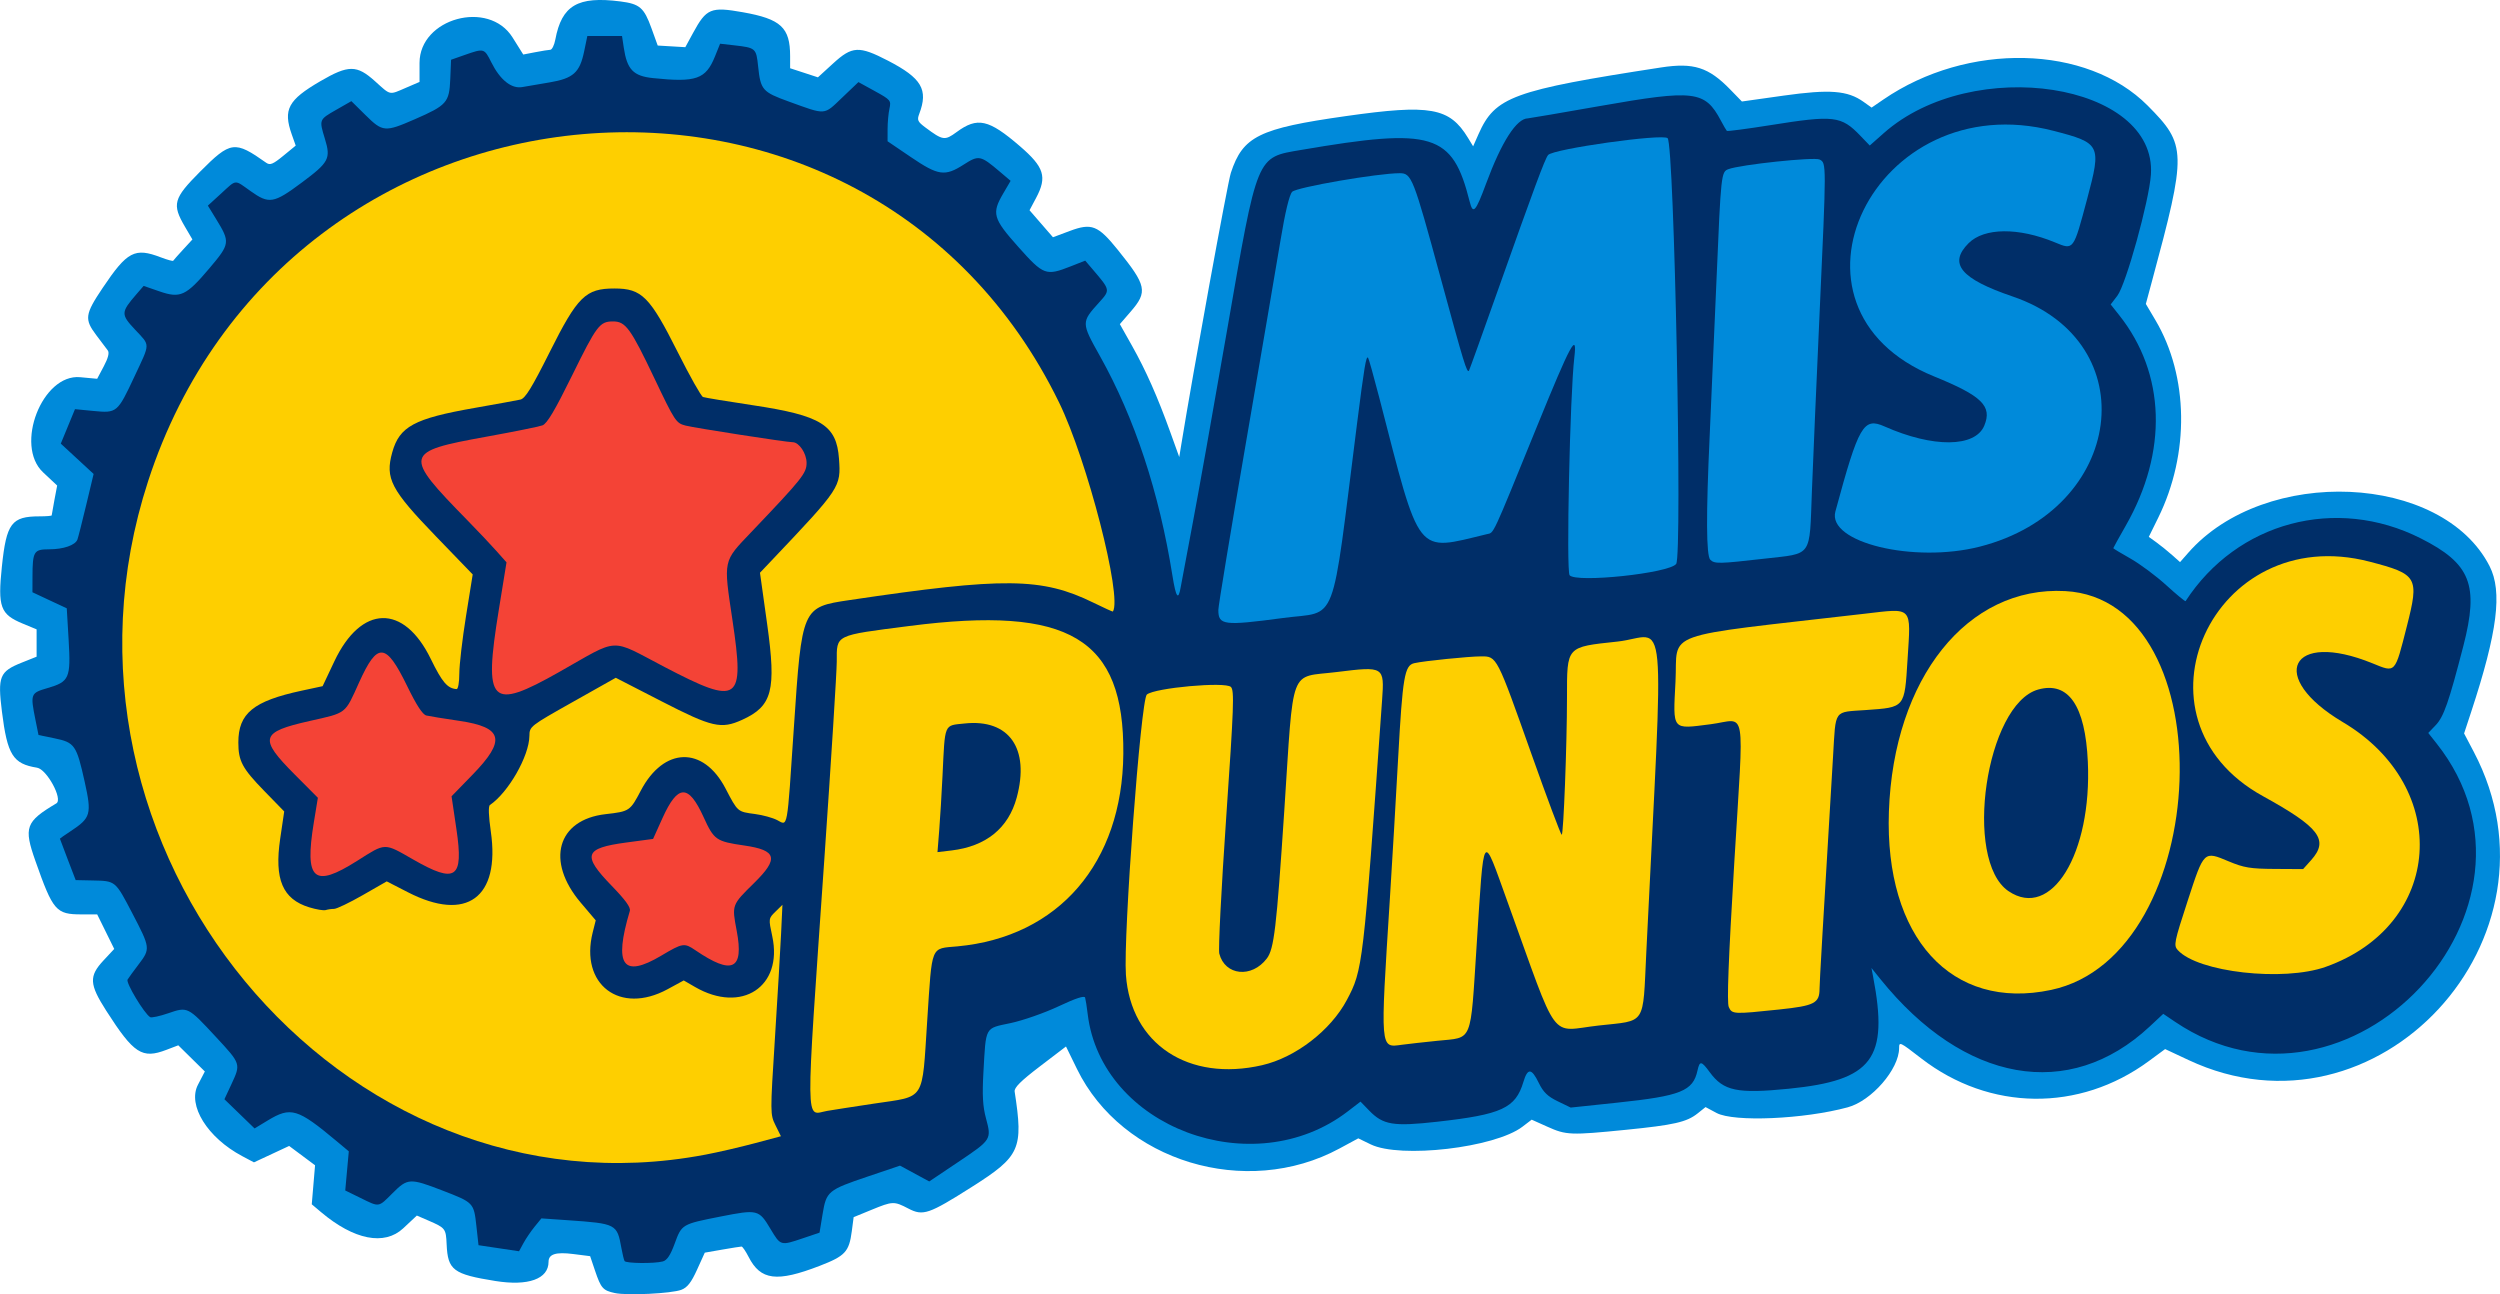
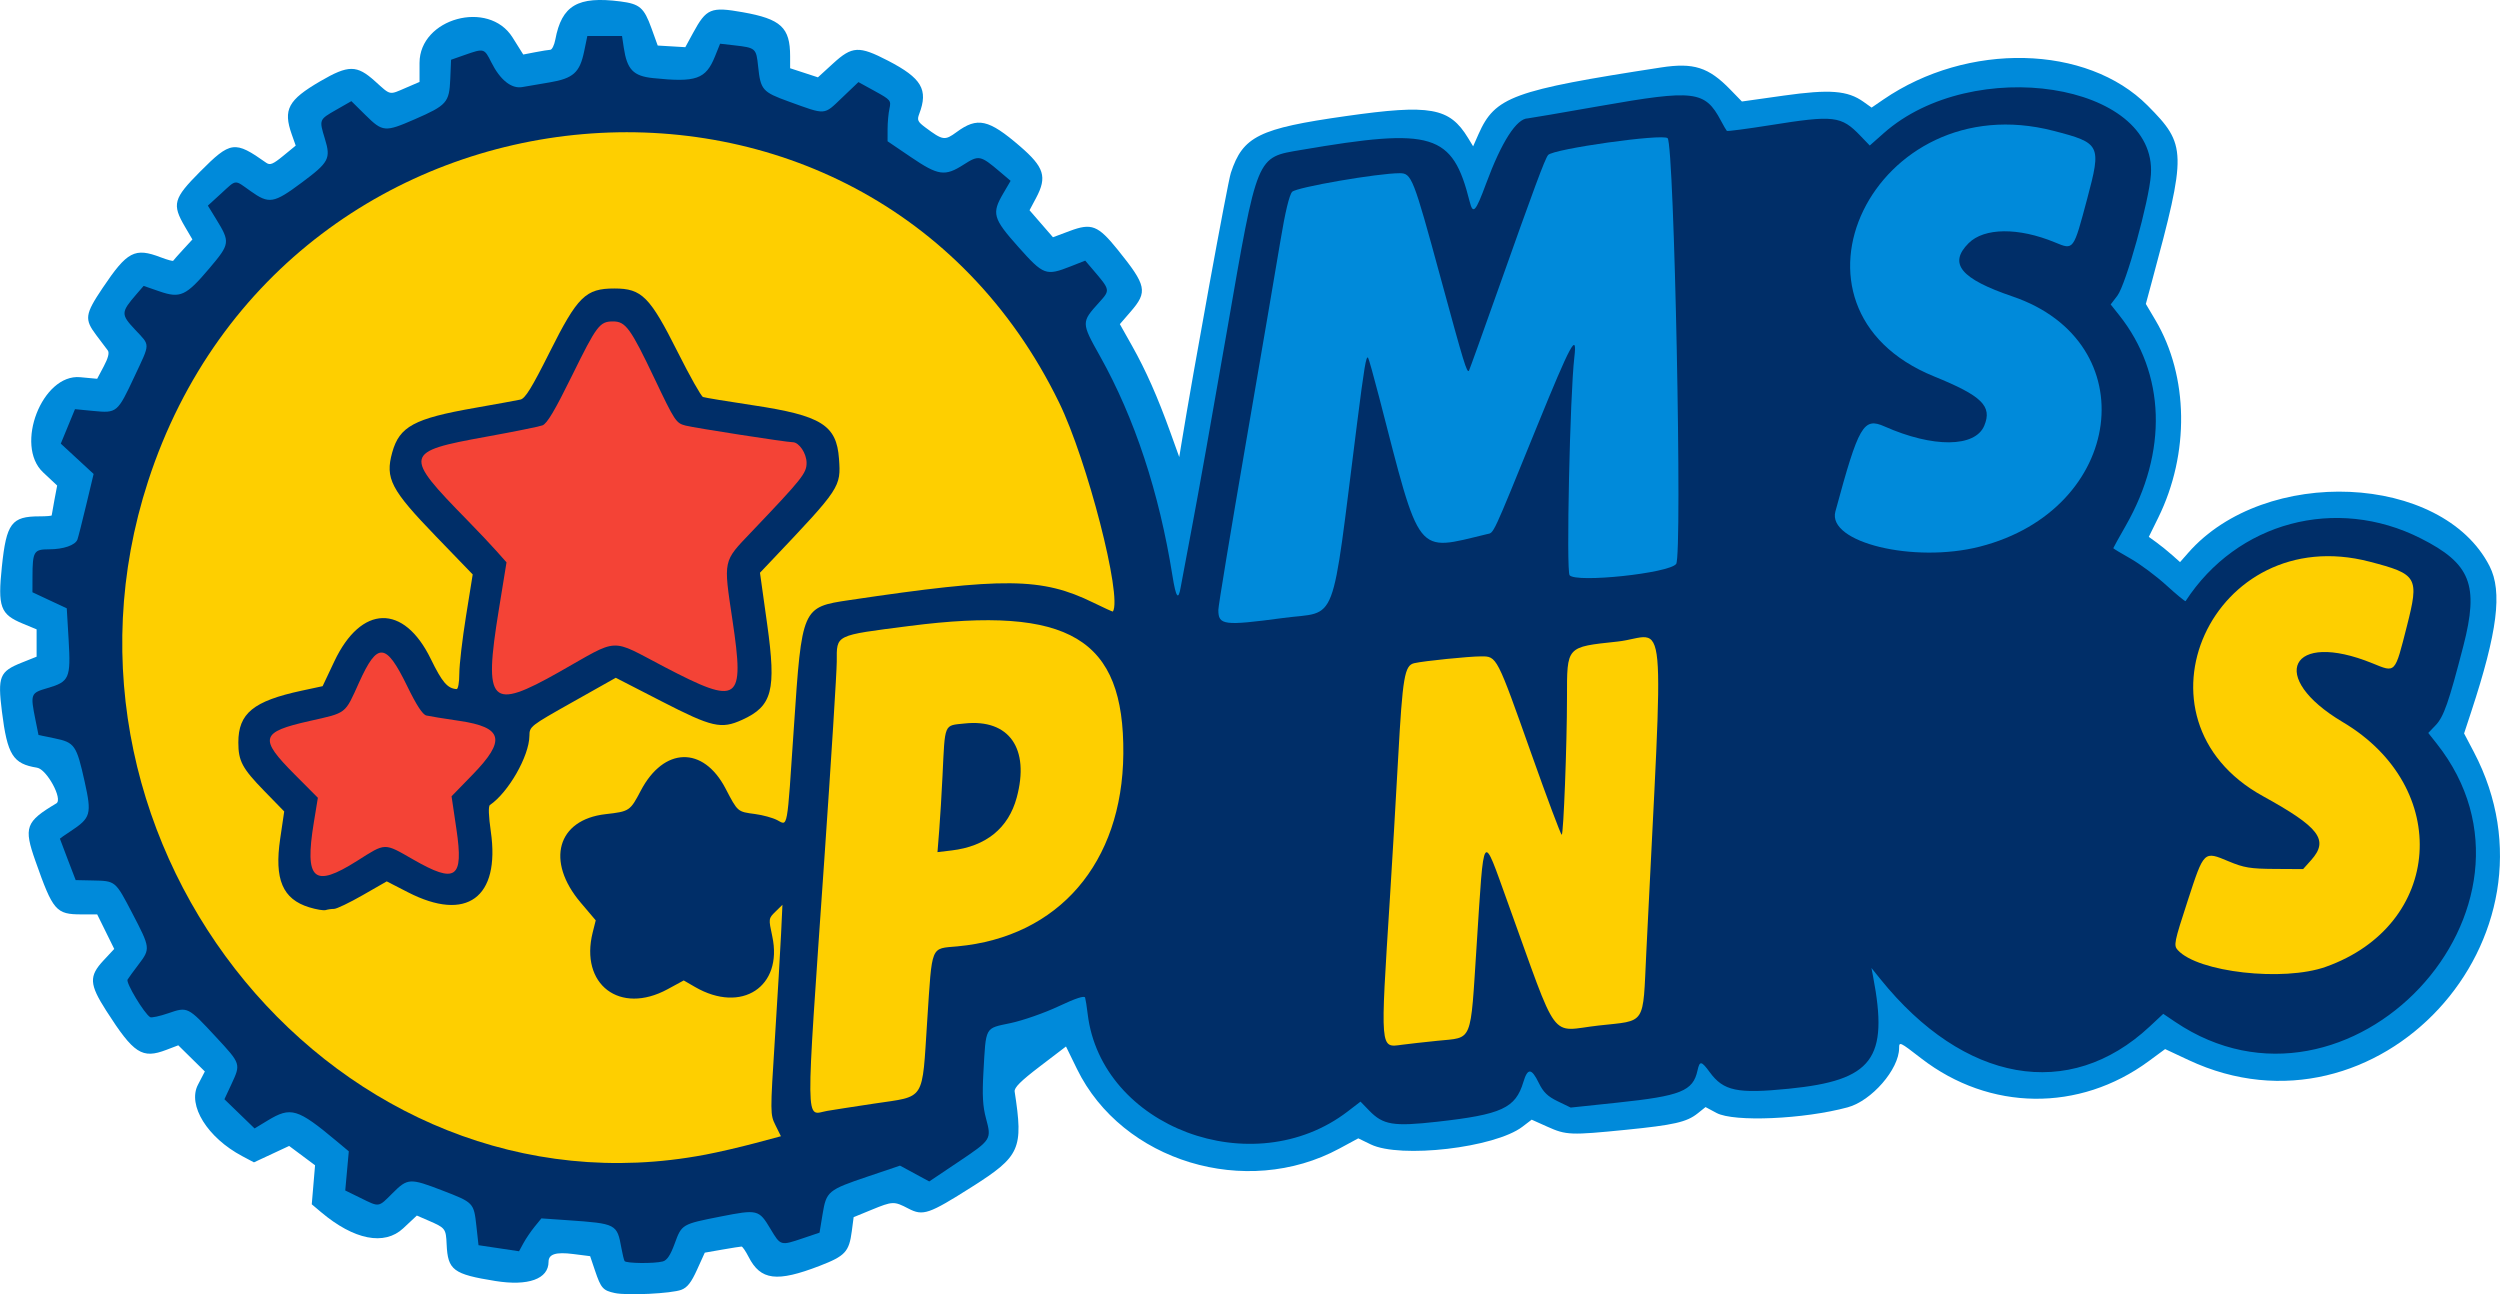
<svg xmlns="http://www.w3.org/2000/svg" xmlns:ns1="http://www.inkscape.org/namespaces/inkscape" xmlns:ns2="http://sodipodi.sourceforge.net/DTD/sodipodi-0.dtd" width="910.697" height="471.463" viewBox="0 0 240.955 124.741" version="1.1" id="svg1" xml:space="preserve" ns1:version="1.3.2 (091e20e, 2023-11-25, custom)" ns2:docname="logo-sin-fondo.svg" ns1:export-filename="logo.png" ns1:export-xdpi="96" ns1:export-ydpi="96">
  <ns2:namedview id="namedview1" pagecolor="#ffffff" bordercolor="#000000" borderopacity="0.25" ns1:showpageshadow="2" ns1:pageopacity="0.0" ns1:pagecheckerboard="0" ns1:deskcolor="#d1d1d1" ns1:document-units="px" ns1:zoom="0.52649411" ns1:cx="474.83912" ns1:cy="386.51904" ns1:window-width="1440" ns1:window-height="829" ns1:window-x="892" ns1:window-y="-8" ns1:window-maximized="1" ns1:current-layer="g41" />
  <defs id="defs1" />
  <g ns1:label="Capa 1" ns1:groupmode="layer" id="layer1" transform="translate(18.665,-86.046)">
    <g id="g41" transform="translate(1.005,-153.777)">
      <path style="fill:#008ada;fill-opacity:1" d="m 46.003,364.135 c 0.574,-0.219 0.953,-0.706 1.511,-1.936 l 0.745,-1.643 1.686,-0.294 c 0.927,-0.161 1.763,-0.294 1.857,-0.294 0.094,0 0.399,0.446 0.678,0.992 1.158,2.269 2.715,2.466 6.855,0.867 2.458,-0.949 2.834,-1.355 3.094,-3.342 l 0.177,-1.35 1.706,-0.7 c 2.061,-0.846 2.184,-0.851 3.569,-0.129 1.415,0.737 1.961,0.551 6.127,-2.091 4.657,-2.953 4.969,-3.649 4.117,-9.181 -0.058,-0.379 0.579,-1.016 2.434,-2.431 l 2.514,-1.918 1.058,2.166 c 4.355,8.915 16.289,12.535 25.292,7.672 l 1.822,-0.984 1.201,0.583 c 2.85,1.385 11.963,0.324 14.618,-1.702 l 0.893,-0.681 1.536,0.689 c 1.791,0.804 2.228,0.82 7.531,0.29 4.655,-0.466 5.876,-0.744 6.924,-1.58 l 0.767,-0.612 1.061,0.568 c 1.669,0.894 8.418,0.603 12.642,-0.545 2.303,-0.626 4.941,-3.662 4.953,-5.7 0.004,-0.649 0.041,-0.632 2.141,0.991 6.578,5.082 15.227,5.185 21.916,0.261 l 1.582,-1.165 2.267,1.062 c 18.163,8.512 36.916,-11.754 27.485,-29.702 l -0.937,-1.783 0.679,-2.063 c 2.542,-7.73 3.031,-11.603 1.775,-14.062 -4.569,-8.948 -21.647,-9.706 -29.038,-1.289 l -0.792,0.902 -0.772,-0.686 c -0.425,-0.378 -1.103,-0.925 -1.506,-1.217 l -0.734,-0.531 0.911,-1.85 c 3.034,-6.162 2.929,-13.626 -0.268,-19.03 l -0.928,-1.569 0.576,-2.135 c 3.383,-12.535 3.367,-13.185 -0.4,-16.98 -5.847,-5.889 -17.362,-6.152 -25.479,-0.583 l -1.128,0.774 -0.782,-0.557 c -1.533,-1.092 -3.251,-1.225 -7.7,-0.598 l -4.02,0.567 -1.12,-1.153 c -2.093,-2.153 -3.532,-2.612 -6.674,-2.128 -14.302,2.203 -15.997,2.823 -17.594,6.433 l -0.516,1.167 -0.495,-0.814 c -1.78,-2.926 -3.622,-3.256 -11.758,-2.1 -8.402,1.193 -9.938,1.95 -11.099,5.474 -0.311,0.943 -3.635,19.166 -4.781,26.211 l -0.192,1.179 -0.852,-2.369 c -1.233,-3.428 -2.361,-5.975 -3.698,-8.353 l -1.175,-2.089 1.043,-1.205 c 1.663,-1.921 1.54,-2.508 -1.255,-5.972 -1.895,-2.349 -2.511,-2.59 -4.614,-1.803 l -1.621,0.606 -1.129,-1.301 -1.129,-1.301 0.633,-1.189 c 1.08,-2.029 0.787,-2.965 -1.56,-4.986 -3.018,-2.599 -4.091,-2.838 -6.104,-1.358 -1.138,0.837 -1.322,0.81 -3.005,-0.445 -0.746,-0.556 -0.819,-0.718 -0.595,-1.307 0.891,-2.343 0.242,-3.448 -3.014,-5.133 -2.795,-1.446 -3.447,-1.413 -5.291,0.273 l -1.459,1.334 -1.34,-0.438 -1.34,-0.438 v -1.169 c 0,-2.759 -0.885,-3.578 -4.569,-4.231 -3.073,-0.545 -3.5,-0.367 -4.781,1.989 l -0.751,1.381 -1.33,-0.079 -1.33,-0.079 -0.604,-1.671 c -0.718,-1.987 -1.13,-2.342 -2.997,-2.581 -4.111,-0.526 -5.649,0.376 -6.268,3.676 -0.1,0.535 -0.318,0.978 -0.484,0.984 -0.166,0.006 -0.82,0.112 -1.454,0.234 l -1.153,0.223 -1.034,-1.649 c -2.302,-3.672 -8.963,-1.845 -8.963,2.459 v 1.832 l -1.306,0.562 c -1.659,0.714 -1.439,0.76 -2.983,-0.629 -1.764,-1.586 -2.556,-1.586 -5.28,8.8e-4 -3.099,1.806 -3.593,2.725 -2.748,5.119 l 0.383,1.085 -1.199,0.983 c -0.992,0.813 -1.275,0.929 -1.64,0.672 -3.056,-2.158 -3.431,-2.106 -6.396,0.874 -2.555,2.568 -2.707,3.125 -1.445,5.28 l 0.724,1.235 -0.895,0.972 c -0.492,0.535 -0.922,1.02 -0.955,1.079 -0.033,0.059 -0.573,-0.088 -1.199,-0.328 -2.512,-0.959 -3.233,-0.579 -5.602,2.949 -1.711,2.548 -1.774,3.017 -0.613,4.554 0.473,0.626 0.971,1.287 1.108,1.471 0.166,0.223 0.037,0.731 -0.388,1.533 l -0.636,1.199 -1.638,-0.153 c -3.651,-0.341 -6.345,6.569 -3.575,9.169 l 1.357,1.274 -0.263,1.388 c -0.145,0.764 -0.263,1.432 -0.263,1.485 0,0.053 -0.528,0.096 -1.173,0.096 -2.701,0 -3.192,0.657 -3.629,4.85 -0.405,3.885 -0.148,4.591 1.995,5.48 l 1.353,0.561 v 1.317 1.317 l -1.446,0.579 c -2.126,0.852 -2.319,1.33 -1.896,4.716 0.521,4.175 1.059,5.034 3.383,5.405 0.946,0.151 2.516,3.05 1.862,3.439 -2.97,1.767 -3.164,2.301 -2.016,5.557 1.696,4.81 1.984,5.143 4.443,5.143 h 1.509 l 0.821,1.665 0.821,1.665 -1.029,1.103 c -1.421,1.524 -1.38,2.295 0.261,4.857 2.656,4.145 3.45,4.661 5.793,3.766 l 1.148,-0.438 1.28,1.261 1.28,1.261 -0.665,1.282 c -1.025,1.975 0.913,5.098 4.266,6.877 l 1.132,0.601 1.696,-0.791 1.696,-0.791 1.249,0.931 1.249,0.931 -0.159,1.881 -0.159,1.881 0.894,0.754 c 3.177,2.679 6.107,3.257 7.92,1.561 l 1.314,-1.23 1.122,0.486 c 1.636,0.709 1.682,0.769 1.75,2.297 0.111,2.478 0.634,2.871 4.686,3.523 3.182,0.512 5.137,-0.192 5.137,-1.85 0,-0.739 0.701,-0.96 2.372,-0.749 l 1.635,0.207 0.476,1.408 c 0.57,1.685 0.76,1.9 1.909,2.147 1.197,0.257 5.464,0.048 6.413,-0.315 z" id="path23" />
      <path style="fill:#002e68;fill-opacity:1" d="m 40.525,361.358 c -0.062,-0.109 -0.196,-0.656 -0.297,-1.214 -0.427,-2.362 -0.472,-2.386 -5.191,-2.715 l -2.526,-0.176 -0.649,0.796 c -0.357,0.438 -0.841,1.151 -1.077,1.584 l -0.429,0.789 -1.953,-0.292 -1.953,-0.292 -0.204,-1.848 c -0.248,-2.249 -0.262,-2.263 -3.292,-3.43 -3.112,-1.199 -3.337,-1.187 -4.776,0.251 -1.404,1.404 -1.25,1.381 -3.105,0.471 l -1.467,-0.719 0.171,-1.886 0.171,-1.886 -1.162,-0.972 c -3.785,-3.164 -4.418,-3.354 -6.653,-2.002 l -1.267,0.767 -1.453,-1.407 -1.453,-1.407 0.667,-1.433 c 0.923,-1.983 0.929,-1.967 -1.47,-4.554 -2.727,-2.942 -2.734,-2.946 -4.609,-2.301 -0.832,0.286 -1.619,0.455 -1.748,0.375 -0.579,-0.358 -2.359,-3.322 -2.175,-3.622 0.11,-0.179 0.592,-0.841 1.071,-1.471 1.137,-1.494 1.126,-1.585 -0.613,-4.915 -1.651,-3.161 -1.6,-3.119 -3.849,-3.166 l -1.61,-0.034 -0.761,-1.98 c -0.419,-1.089 -0.761,-1.996 -0.761,-2.015 0,-0.019 0.473,-0.349 1.052,-0.731 1.929,-1.276 2.029,-1.63 1.338,-4.745 -0.785,-3.536 -0.961,-3.793 -2.891,-4.191 l -1.561,-0.322 -0.292,-1.452 c -0.506,-2.518 -0.477,-2.595 1.162,-3.072 2.103,-0.611 2.252,-0.951 2.034,-4.642 l -0.18,-3.043 -1.654,-0.775 -1.654,-0.775 0.004,-1.474 c 0.006,-2.468 0.124,-2.665 1.602,-2.665 1.377,0 2.519,-0.394 2.729,-0.941 0.072,-0.187 0.452,-1.686 0.846,-3.331 l 0.715,-2.991 -1.582,-1.462 -1.582,-1.462 0.684,-1.66 0.684,-1.661 1.784,0.173 c 2.257,0.219 2.313,0.172 3.938,-3.299 1.559,-3.331 1.554,-2.95 0.058,-4.551 -1.37,-1.465 -1.362,-1.661 0.149,-3.409 l 0.687,-0.795 1.518,0.525 c 2.018,0.698 2.569,0.444 4.827,-2.228 1.992,-2.358 2.012,-2.505 0.634,-4.75 L 0.365,259.642 1.634,258.482 c 1.527,-1.395 1.255,-1.371 2.838,-0.246 1.797,1.278 2.227,1.206 4.951,-0.822 2.615,-1.947 2.804,-2.304 2.224,-4.205 -0.568,-1.861 -0.571,-1.853 1.07,-2.792 l 1.479,-0.846 1.373,1.356 c 1.643,1.623 1.866,1.642 4.717,0.4 3.112,-1.356 3.348,-1.621 3.442,-3.886 l 0.077,-1.86 1.323,-0.464 c 1.855,-0.651 1.878,-0.645 2.556,0.713 0.847,1.696 1.937,2.568 2.98,2.385 0.448,-0.079 1.64,-0.283 2.648,-0.453 2.27,-0.384 2.896,-0.945 3.318,-2.978 l 0.31,-1.494 h 1.671 1.671 l 0.17,1.133 c 0.315,2.103 0.917,2.729 2.811,2.927 4.17,0.436 5.092,0.112 5.982,-2.098 l 0.49,-1.217 1.367,0.156 c 2.069,0.236 2.115,0.277 2.299,2.035 0.236,2.263 0.413,2.465 2.944,3.381 3.65,1.321 3.353,1.342 5.142,-0.364 l 1.581,-1.508 1.585,0.872 c 1.514,0.832 1.577,0.908 1.406,1.68 -0.099,0.444 -0.18,1.336 -0.181,1.98 l -0.002,1.172 2.249,1.526 c 2.644,1.794 3.277,1.884 5.085,0.724 1.46,-0.937 1.617,-0.906 3.491,0.685 l 1.035,0.879 -0.704,1.202 c -1.138,1.941 -1.004,2.418 1.451,5.172 2.43,2.726 2.654,2.809 5.044,1.867 l 1.399,-0.551 0.752,0.882 c 1.672,1.961 1.67,1.95 0.59,3.145 -1.733,1.918 -1.733,1.938 0.085,5.184 3.334,5.954 5.704,13.135 6.978,21.141 0.34,2.136 0.572,2.459 0.8,1.112 0.08,-0.473 0.577,-3.122 1.105,-5.887 0.528,-2.765 2.034,-11.218 3.348,-18.785 2.98,-17.16 2.798,-16.716 7.169,-17.464 12.696,-2.174 14.575,-1.598 16.223,4.97 0.325,1.293 0.572,1.023 1.591,-1.731 1.487,-4.021 2.936,-6.277 4.032,-6.28 0.104,-3.2e-4 3.225,-0.535 6.936,-1.188 9.123,-1.605 10.123,-1.484 11.66,1.41 0.258,0.486 0.515,0.929 0.571,0.985 0.056,0.056 1.941,-0.192 4.188,-0.55 6.158,-0.983 6.834,-0.903 8.689,1.027 l 0.899,0.935 1.35,-1.195 c 8.581,-7.595 26.342,-4.835 25.747,4 -0.17,2.526 -2.401,10.579 -3.233,11.669 l -0.644,0.844 0.81,1.019 c 4.486,5.644 4.722,13.163 0.637,20.313 -0.659,1.153 -1.197,2.125 -1.197,2.16 0,0.035 0.744,0.484 1.654,0.998 0.91,0.513 2.463,1.669 3.452,2.568 0.989,0.899 1.827,1.591 1.862,1.537 4.96,-7.631 14.491,-10.178 22.66,-6.054 4.827,2.437 5.636,4.484 4.108,10.394 -1.403,5.426 -1.885,6.806 -2.664,7.619 l -0.713,0.745 0.8,1.01 c 12.502,15.785 -8.471,38.124 -25.195,26.836 l -1.146,-0.773 -1.318,1.23 c -7.748,7.227 -17.88,5.435 -25.955,-4.591 l -0.852,-1.058 0.156,0.816 c 1.522,7.95 -0.027,10.013 -8.125,10.821 -4.969,0.496 -6.287,0.22 -7.616,-1.593 -0.81,-1.104 -0.97,-1.126 -1.182,-0.16 -0.435,1.98 -1.594,2.445 -7.715,3.093 l -4.504,0.476 -1.257,-0.608 c -0.961,-0.465 -1.389,-0.88 -1.819,-1.766 -0.698,-1.437 -1.076,-1.461 -1.485,-0.097 -0.758,2.53 -2.077,3.139 -8.309,3.837 -4.226,0.473 -5.206,0.312 -6.551,-1.075 l -0.839,-0.865 -1.228,0.943 c -9.132,7.012 -23.77,1.522 -25.07,-9.404 -0.081,-0.684 -0.192,-1.388 -0.245,-1.564 -0.065,-0.213 -0.915,0.065 -2.557,0.839 -1.353,0.637 -3.432,1.365 -4.62,1.617 -2.523,0.535 -2.372,0.263 -2.624,4.744 -0.124,2.215 -0.065,3.276 0.248,4.441 0.544,2.029 0.53,2.052 -2.685,4.209 l -2.785,1.869 -1.409,-0.762 -1.409,-0.762 -3.074,1.038 c -3.876,1.308 -4.025,1.432 -4.39,3.647 l -0.292,1.774 -1.602,0.541 c -2.167,0.732 -2.145,0.738 -3.135,-0.917 -1.106,-1.849 -1.234,-1.88 -4.795,-1.178 -3.741,0.738 -3.749,0.742 -4.431,2.614 -0.402,1.101 -0.737,1.606 -1.138,1.714 -0.828,0.222 -3.561,0.194 -3.693,-0.039 z" id="path24" />
-       <path style="fill:#f44336;fill-opacity:1" d="m 44.077,331.923 c 2.051,-1.218 2.207,-1.243 3.276,-0.514 3.562,2.426 4.697,1.888 3.98,-1.889 -0.473,-2.493 -0.483,-2.465 1.689,-4.6 2.394,-2.353 2.184,-3.152 -0.951,-3.605 -2.724,-0.394 -2.921,-0.531 -3.926,-2.737 -1.464,-3.213 -2.485,-3.183 -3.974,0.117 l -0.895,1.984 -2.584,0.347 c -4.062,0.545 -4.281,1.207 -1.389,4.19 1.311,1.352 1.83,2.072 1.732,2.401 -1.57,5.269 -0.685,6.521 3.041,4.307 z" id="path37" />
      <path style="fill:#fecf00;fill-opacity:1" d="m 48.28,351.118 c 1.237,-0.235 3.389,-0.732 4.783,-1.105 l 2.534,-0.678 -0.522,-1.055 c -0.516,-1.043 -0.517,-1.14 -0.057,-8.375 0.256,-4.026 0.523,-8.57 0.595,-10.098 l 0.13,-2.778 -0.674,0.661 c -0.671,0.659 -0.672,0.669 -0.305,2.381 1.042,4.856 -2.956,7.478 -7.443,4.881 l -1.092,-0.632 -1.554,0.845 c -4.598,2.501 -8.484,-0.451 -7.217,-5.484 l 0.29,-1.153 -1.449,-1.708 c -3.393,-4 -2.267,-7.997 2.403,-8.527 2.302,-0.262 2.355,-0.297 3.391,-2.269 2.216,-4.218 6.017,-4.316 8.161,-0.212 1.195,2.287 1.143,2.242 2.863,2.471 0.732,0.097 1.68,0.357 2.107,0.578 1.06,0.548 0.944,1.19 1.625,-8.972 0.773,-11.535 0.778,-11.546 5.346,-12.226 14.935,-2.223 18.552,-2.185 23.518,0.247 1.016,0.498 1.862,0.883 1.88,0.856 0.921,-1.401 -2.475,-14.592 -5.19,-20.157 -18.615,-38.156 -74.484,-33.328 -87.796,7.587 -11.49,35.317 18.508,71.603 53.672,64.921 z" id="path25" />
      <path style="fill:#002e68;fill-opacity:1" d="m 10.136,327.273 c -2.573,-0.792 -3.378,-2.694 -2.8,-6.615 l 0.387,-2.626 -1.932,-1.984 c -2.113,-2.17 -2.489,-2.875 -2.489,-4.661 0,-2.813 1.445,-3.994 6.112,-4.997 l 2.011,-0.432 1.125,-2.382 c 2.588,-5.477 6.695,-5.586 9.299,-0.246 1.097,2.25 1.608,2.847 2.487,2.909 0.148,0.011 0.265,-0.652 0.265,-1.503 0,-0.837 0.29,-3.327 0.645,-5.535 l 0.645,-4.013 -3.53,-3.656 c -4.366,-4.521 -4.924,-5.591 -4.227,-8.103 0.694,-2.499 2.112,-3.266 7.922,-4.286 2.11,-0.37 4.105,-0.734 4.433,-0.808 0.464,-0.105 1.089,-1.118 2.814,-4.561 2.701,-5.392 3.468,-6.146 6.247,-6.146 2.644,0 3.409,0.771 6.117,6.163 1.154,2.298 2.244,4.231 2.422,4.296 0.178,0.065 2.341,0.422 4.807,0.793 6.593,0.993 8.063,1.905 8.298,5.15 0.198,2.734 0.143,2.816 -6.48,9.798 l -1.135,1.196 0.695,4.973 c 0.89,6.374 0.496,7.882 -2.41,9.202 -2.028,0.921 -2.896,0.723 -7.76,-1.777 l -4.425,-2.274 -4.156,2.34 c -4.116,2.317 -4.156,2.349 -4.167,3.266 -0.023,1.943 -2.027,5.448 -3.805,6.656 -0.163,0.111 -0.131,1.044 0.087,2.567 0.913,6.371 -2.337,8.748 -7.99,5.843 l -2.042,-1.049 -2.313,1.326 c -1.272,0.729 -2.516,1.326 -2.765,1.326 -0.249,0 -0.611,0.051 -0.805,0.114 -0.194,0.063 -0.908,-0.057 -1.587,-0.266 z" id="path26" />
      <path style="fill:#f44336;fill-opacity:1" d="m 14.751,322.795 c 2.782,-1.765 2.564,-1.759 5.402,-0.132 4.124,2.365 4.874,1.842 4.171,-2.905 l -0.472,-3.188 2.027,-2.083 c 3.244,-3.333 2.94,-4.565 -1.28,-5.186 -1.455,-0.214 -2.884,-0.446 -3.175,-0.515 -0.361,-0.086 -0.951,-0.991 -1.852,-2.842 -2.05,-4.209 -2.858,-4.271 -4.628,-0.353 -1.401,3.1 -1.151,2.906 -4.784,3.726 -4.732,1.068 -4.899,1.665 -1.439,5.141 l 2.246,2.257 -0.39,2.379 c -0.911,5.562 -0.015,6.358 4.172,3.701 z" id="path27" />
      <path style="fill:#f44336;fill-opacity:1" d="m 34.218,304.597 c 5.926,-3.349 4.782,-3.295 10.177,-0.481 7.189,3.751 7.714,3.389 6.533,-4.515 -0.878,-5.875 -0.933,-5.614 1.806,-8.487 4.931,-5.172 5.336,-5.68 5.336,-6.682 0,-0.906 -0.726,-1.987 -1.334,-1.987 -0.597,0 -9.439,-1.373 -10.332,-1.604 -0.914,-0.237 -1.028,-0.409 -2.997,-4.547 -2.299,-4.831 -2.778,-5.491 -3.985,-5.491 -1.293,0 -1.567,0.362 -3.962,5.23 -1.653,3.359 -2.407,4.627 -2.849,4.789 -0.331,0.121 -2.785,0.617 -5.455,1.101 -7.924,1.438 -7.983,1.705 -1.781,8.042 1.008,1.03 2.269,2.364 2.803,2.966 l 0.971,1.093 -0.746,4.596 c -1.474,9.081 -0.836,9.737 5.816,5.977 z" id="path28" />
      <path style="fill:#fecf00;fill-opacity:1" d="m 64.552,346.194 c 5.05,-0.761 4.624,-0.094 5.149,-8.055 0.485,-7.349 0.285,-6.86 2.91,-7.104 9.753,-0.906 15.898,-8.039 15.988,-18.558 0.096,-11.147 -5.187,-14.305 -20.608,-12.322 -7.27,0.935 -7.011,0.808 -7.012,3.443 -5.68e-4,0.954 -0.536,9.474 -1.19,18.933 -1.842,26.655 -1.863,24.741 0.265,24.362 0.437,-0.078 2.461,-0.392 4.498,-0.699 z" id="path29" />
      <path style="fill:#002e68;fill-opacity:1" d="m 70.853,319.86 c 0.092,-1.151 0.235,-3.521 0.319,-5.267 0.248,-5.149 0.11,-4.823 2.129,-5.039 4.287,-0.459 6.303,2.408 5.022,7.142 -0.799,2.953 -2.958,4.702 -6.289,5.097 l -1.348,0.16 z" id="path30" />
-       <path style="fill:#fecf00;fill-opacity:1" d="m 101.99,342.484 c 3.207,-0.739 6.597,-3.35 8.153,-6.281 1.538,-2.897 1.574,-3.206 3.395,-28.886 0.232,-3.266 0.194,-3.289 -4.375,-2.722 -4.638,0.576 -4.11,-0.825 -5.054,13.415 -0.749,11.302 -0.982,13.273 -1.678,14.192 -1.453,1.921 -4.041,1.655 -4.583,-0.47 -0.103,-0.404 0.194,-6.264 0.66,-13.023 0.743,-10.78 0.799,-12.336 0.46,-12.675 -0.531,-0.531 -7.338,0.083 -8.103,0.731 -0.58,0.492 -2.281,23.273 -2.017,27.011 0.471,6.671 6.021,10.349 13.142,8.709 z" id="path31" />
      <path style="fill:#fecf00;fill-opacity:1" d="m 118.906,340.133 c 3.412,-0.35 3.125,0.352 3.743,-9.154 0.739,-11.373 0.513,-11.054 2.986,-4.214 5.021,13.885 3.951,12.435 8.777,11.9 4.636,-0.514 4.245,0.082 4.59,-7.006 1.69,-34.69 2.076,-30.524 -2.778,-30 -4.97,0.536 -4.861,0.415 -4.864,5.417 -0.002,4.525 -0.336,13.206 -0.508,13.206 -0.087,0 -1.408,-3.525 -2.935,-7.834 -3.332,-9.4 -3.313,-9.365 -4.823,-9.362 -1.206,0.002 -5.521,0.441 -6.453,0.655 -0.939,0.216 -1.122,1.295 -1.554,9.132 -0.228,4.147 -0.585,10.22 -0.793,13.494 -0.941,14.798 -0.97,14.441 1.168,14.151 0.521,-0.071 2.07,-0.244 3.443,-0.385 z" id="path32" />
-       <path style="fill:#fecf00;fill-opacity:1" d="m 151.831,337.118 c 3.389,-0.357 3.869,-0.605 3.871,-2.004 8.9e-4,-0.586 0.314,-5.965 1.303,-22.417 0.276,-4.588 0.008,-4.215 3.185,-4.44 3.764,-0.267 3.701,-0.189 3.992,-4.847 0.328,-5.24 0.575,-4.979 -4.193,-4.428 -19.952,2.307 -17.916,1.576 -18.171,6.524 -0.246,4.784 -0.395,4.605 3.401,4.118 3.5,-0.449 3.199,-2.224 2.265,13.337 -0.567,9.437 -0.721,13.502 -0.53,13.924 0.315,0.695 0.442,0.701 4.878,0.234 z" id="path33" />
-       <path style="fill:#fecf00;fill-opacity:1" d="m 178.017,335.234 c 15.671,-3.32 16.887,-37.606 1.363,-38.441 -9.429,-0.507 -16.546,8.395 -16.994,21.256 -0.423,12.132 6.024,19.22 15.631,17.185 z" id="path34" />
      <path style="fill:#002e68;fill-opacity:1" d="m 173.914,325.715 c -4.398,-2.988 -2.174,-18.044 2.871,-19.437 2.907,-0.803 4.529,1.562 4.775,6.961 0.404,8.874 -3.521,15.278 -7.645,12.475 z" id="path35" />
      <path style="fill:#fecf00;fill-opacity:1" d="m 204.495,333.007 c 11.3,-4.02 12.225,-17.3 1.642,-23.584 -7.336,-4.356 -5.059,-8.889 2.849,-5.672 2.261,0.92 2.148,1.04 3.316,-3.543 1.213,-4.759 1.05,-5.043 -3.585,-6.25 -15.126,-3.94 -23.812,15.141 -10.287,22.595 5.478,3.019 6.389,4.228 4.651,6.171 l -0.773,0.864 -2.733,-0.016 c -2.349,-0.014 -2.972,-0.116 -4.436,-0.729 -2.417,-1.012 -2.371,-1.056 -3.961,3.815 -1.299,3.98 -1.36,4.283 -0.952,4.734 1.934,2.137 10.177,3.07 14.268,1.615 z" id="path36" />
      <path style="fill:#008ada;fill-opacity:1" d="m 103.999,299.385 c 5.348,-0.715 4.581,1.298 7.116,-18.659 0.708,-5.572 0.882,-6.617 1.07,-6.429 0.063,0.063 0.544,1.774 1.068,3.802 4.024,15.575 3.468,14.868 10.386,13.207 0.708,-0.17 0.412,0.467 4.828,-10.38 3.256,-7.997 3.9,-9.19 3.602,-6.678 -0.424,3.576 -0.794,20.611 -0.458,21.017 0.631,0.76 9.6,-0.191 10.272,-1.09 0.611,-0.817 -0.183,-40.393 -0.823,-41.033 -0.458,-0.458 -11.041,1.032 -11.523,1.623 -0.304,0.372 -1.378,3.265 -4.825,12.997 -1.495,4.22 -2.754,7.723 -2.798,7.783 -0.197,0.269 -0.475,-0.641 -2.748,-8.994 -2.62,-9.627 -2.779,-10.034 -3.929,-10.034 -2.112,0 -9.958,1.356 -10.364,1.792 -0.275,0.294 -0.676,1.965 -1.127,4.691 -0.385,2.328 -1.89,11.139 -3.344,19.579 -1.454,8.44 -2.645,15.649 -2.645,16.021 -0.002,1.489 0.505,1.553 6.241,0.786 z" id="path38" />
-       <path style="fill:#008ada;fill-opacity:1" d="m 150.356,293.672 c 4.724,-0.542 4.363,-0.03 4.61,-6.533 0.112,-2.945 0.443,-10.593 0.734,-16.996 0.671,-14.724 0.671,-14.59 0.008,-14.945 -0.498,-0.266 -7.652,0.491 -8.801,0.932 -0.683,0.262 -0.708,0.488 -1.131,10.523 -0.222,5.266 -0.52,12.075 -0.662,15.131 -0.356,7.652 -0.337,11.592 0.056,11.986 0.409,0.409 0.831,0.401 5.185,-0.098 z" id="path39" />
      <path style="fill:#008ada;fill-opacity:1" d="m 171.153,292.507 c 13.937,-3.564 16.052,-19.717 3.157,-24.109 -5.009,-1.706 -6.213,-3.164 -4.242,-5.135 1.502,-1.502 4.806,-1.533 8.323,-0.078 1.816,0.751 1.769,0.814 3.108,-4.206 1.385,-5.192 1.297,-5.369 -3.241,-6.545 -17.284,-4.479 -27.764,17.059 -11.518,23.668 4.621,1.88 5.62,2.859 4.84,4.743 -0.876,2.115 -4.949,2.149 -9.611,0.081 -2.039,-0.904 -2.487,-0.13 -4.741,8.195 -0.807,2.979 7.559,5.014 13.924,3.386 z" id="path40" />
    </g>
  </g>
</svg>